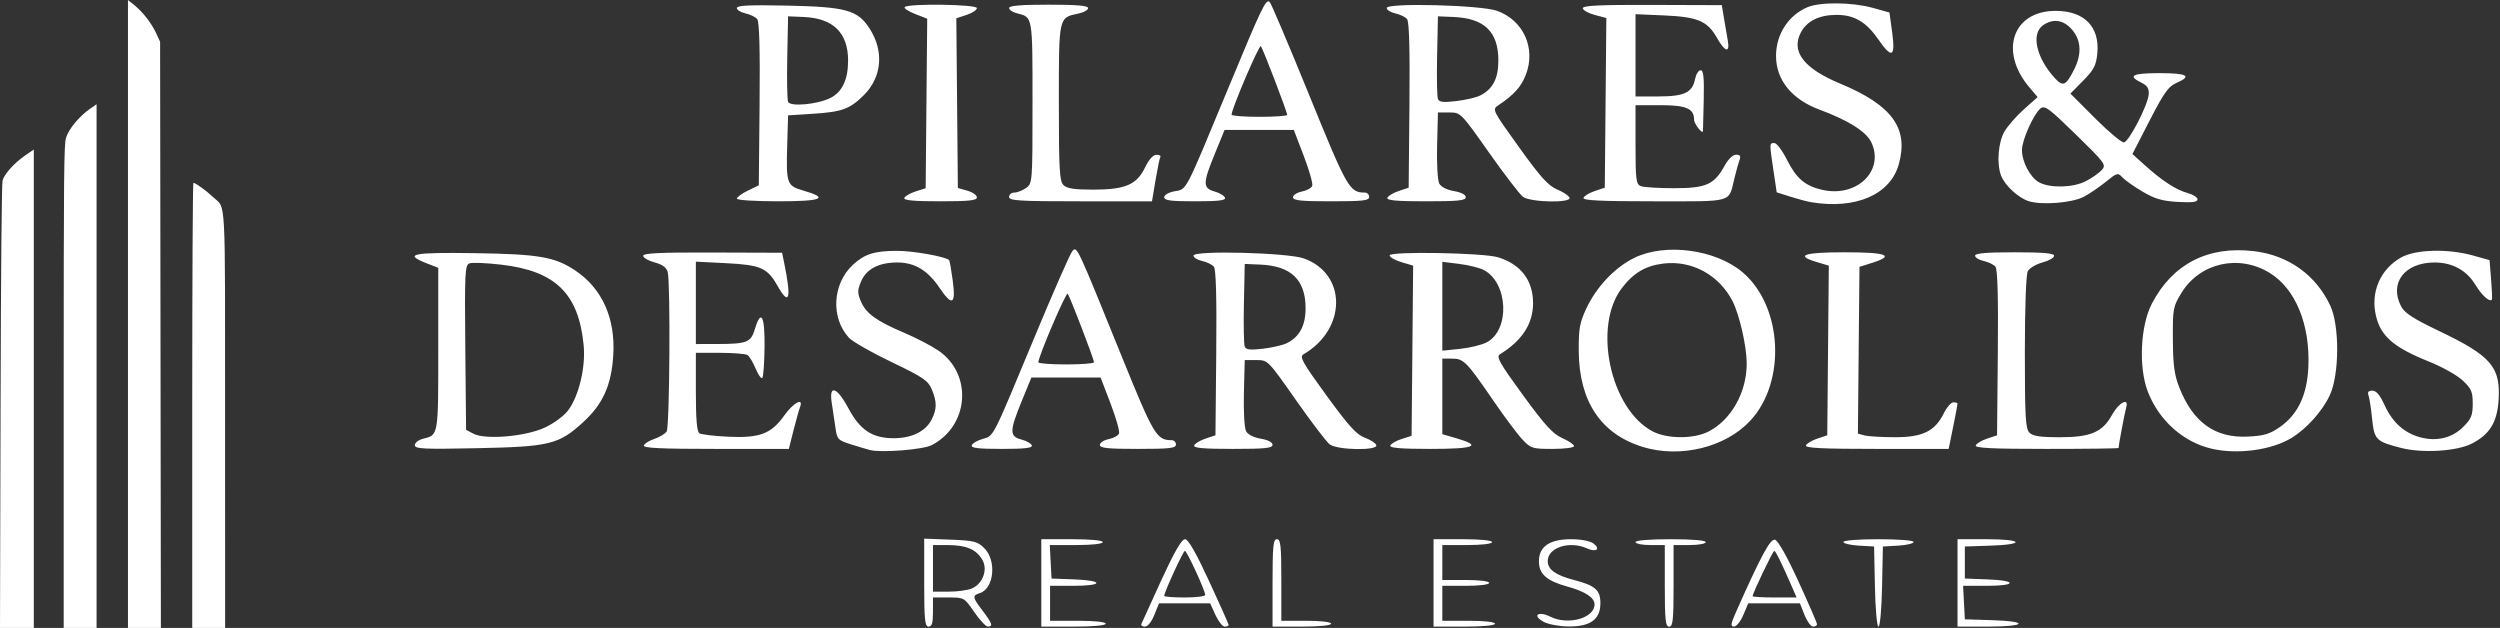
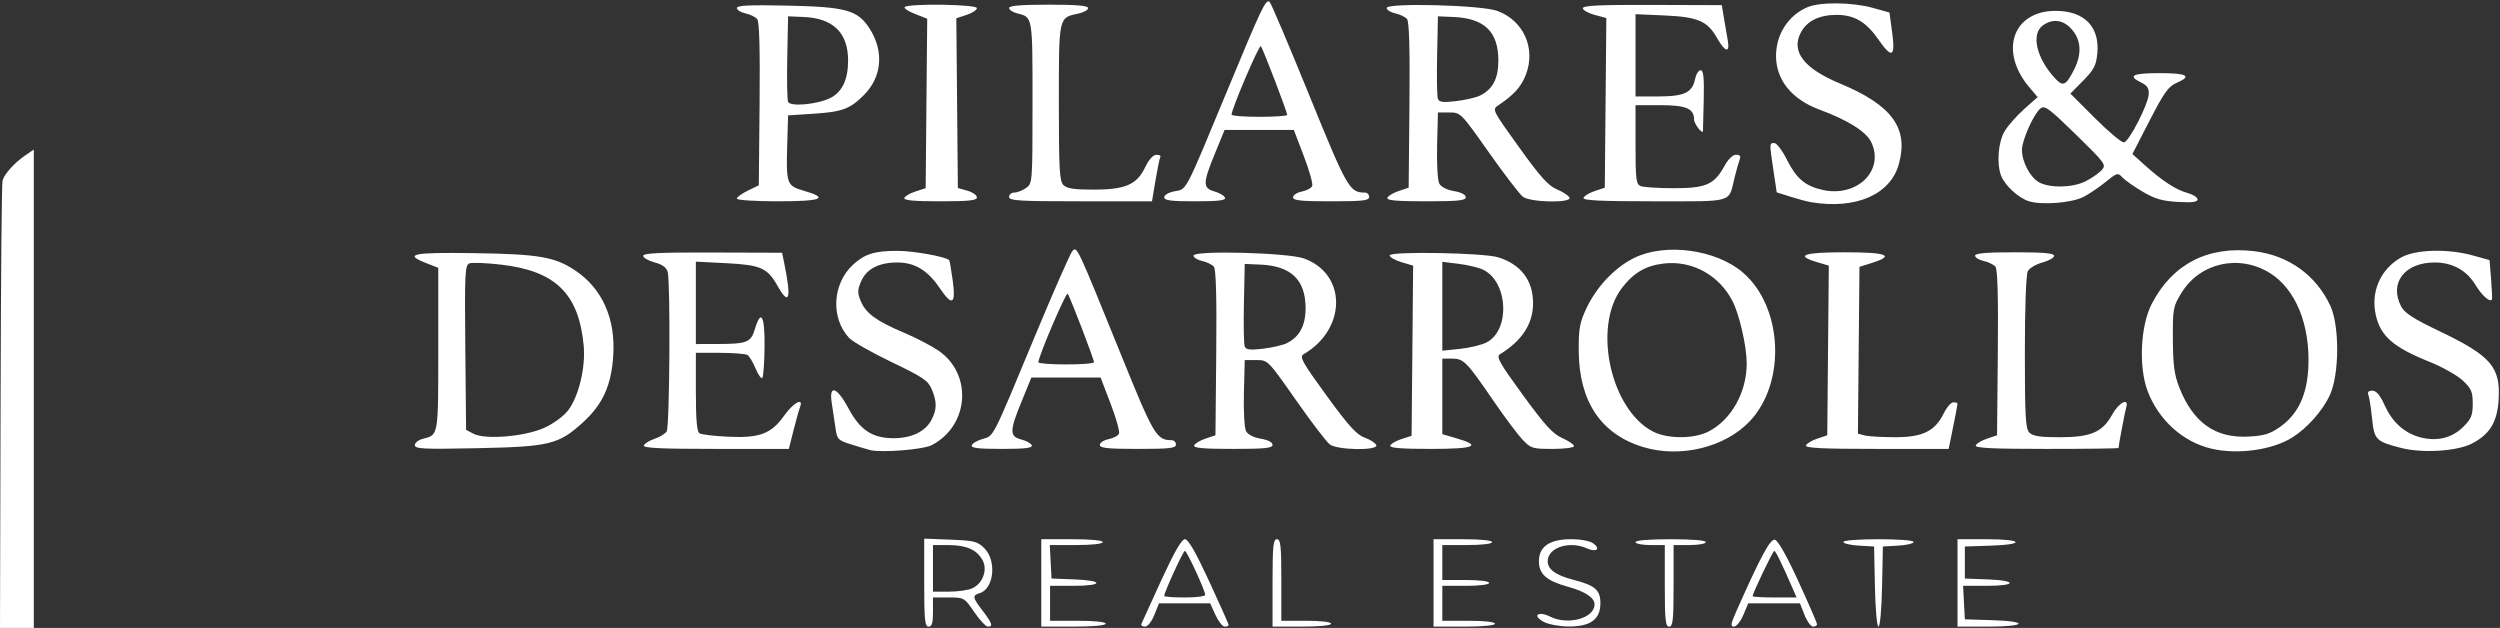
<svg xmlns="http://www.w3.org/2000/svg" width="211" height="53" viewBox="0 0 211 53" fill="none">
  <rect x="0" y="0" width="211" height="53" fill="#333333" stroke="none" />
  <path d="M0.219 15.219C0.142 15.471 0.078 22.627 0.048 34.311L0 53H1.427H2.853V32.81V12.62L2.113 13.127C1.231 13.732 0.39 14.66 0.219 15.219Z" fill="white" />
-   <path d="M5.568 11.641C5.4 12.213 5.376 14.795 5.376 32.647V53H6.764H8.151V30.898V8.796L7.603 9.177C6.689 9.812 5.783 10.909 5.568 11.641Z" fill="white" />
-   <path d="M10.8 0V26.5V53H12.19H13.579L13.546 28.262L13.513 3.524L13.167 2.779C12.774 1.933 12.026 0.98 11.296 0.397L10.8 0Z" fill="white" />
-   <path d="M16.322 15.431C16.268 15.431 16.225 23.884 16.225 34.215V53H17.612H19L18.997 35.585C18.994 15.902 19.09 17.689 17.974 16.626C17.415 16.094 16.498 15.431 16.322 15.431Z" fill="white" />
  <path d="M78.002 49.173V45.461L80.22 45.547C82.216 45.624 82.502 45.696 83.077 46.268C84.134 47.32 83.897 49.679 82.697 50.058C82.045 50.264 82.068 50.409 82.937 51.551C83.748 52.618 83.836 52.886 83.376 52.885C83.206 52.885 82.688 52.332 82.225 51.656C81.392 50.439 81.371 50.427 80.064 50.427H78.743V51.656C78.743 52.585 78.653 52.886 78.373 52.886C78.06 52.886 78.002 52.309 78.002 49.173ZM82.05 49.657C82.955 49.247 83.379 48.078 82.918 47.262C82.422 46.382 81.568 46.009 80.04 46.005L78.743 46.002V47.968V49.935H80.091C80.832 49.935 81.713 49.81 82.05 49.657ZM87.885 49.198V45.51H90.479C92.044 45.51 93.073 45.607 93.073 45.756C93.073 45.901 92.163 46.002 90.837 46.002H88.601L88.675 47.415L88.749 48.829L90.664 48.901C93.192 48.995 93.141 49.444 90.602 49.444H88.626V50.919V52.394H90.973C92.373 52.394 93.32 52.493 93.32 52.64C93.32 52.789 92.249 52.886 90.602 52.886H87.885V49.198ZM96.326 52.674C96.371 52.558 97.128 50.898 98.007 48.986C99.113 46.581 99.73 45.51 100.009 45.51C100.289 45.51 100.919 46.605 102.055 49.061C102.958 51.014 103.697 52.673 103.697 52.748C103.697 52.824 103.547 52.886 103.364 52.886C103.18 52.886 102.83 52.443 102.585 51.902L102.139 50.919H99.98H97.821L97.425 51.902C97.196 52.473 96.865 52.886 96.637 52.886C96.421 52.886 96.281 52.79 96.326 52.674ZM101.72 50.213C101.72 49.849 100.174 46.493 100.006 46.493C99.862 46.493 98.261 49.983 98.261 50.295C98.261 50.368 99.04 50.427 99.991 50.427C100.942 50.427 101.72 50.331 101.72 50.213ZM107.403 49.198C107.403 46.084 107.46 45.51 107.773 45.51C108.085 45.51 108.144 46.056 108.144 48.952V52.394H110.244C111.479 52.394 112.344 52.495 112.344 52.64C112.344 52.787 111.356 52.886 109.873 52.886H107.403V49.198ZM120.991 49.198V45.51H123.462C124.944 45.51 125.932 45.608 125.932 45.756C125.932 45.9 125.068 46.002 123.832 46.002H121.732V47.477V48.952H123.709C124.862 48.952 125.685 49.054 125.685 49.198C125.685 49.341 124.862 49.444 123.709 49.444H121.732V50.919V52.394H123.956C125.273 52.394 126.179 52.494 126.179 52.64C126.179 52.788 125.15 52.886 123.585 52.886H120.991V49.198ZM130.29 52.485C129.285 51.943 129.812 51.535 130.851 52.051C132.347 52.794 134.58 52.172 134.58 51.012C134.58 50.446 133.798 49.926 132.337 49.522C130.522 49.02 129.885 48.459 129.885 47.362C129.885 46.13 130.791 45.51 132.589 45.51C133.409 45.51 134.19 45.654 134.47 45.858C135.117 46.33 134.737 46.644 133.951 46.287C132.467 45.614 130.627 46.209 130.627 47.362C130.627 48.069 131.305 48.554 132.85 48.952C134.63 49.41 135.074 49.799 135.074 50.907C135.074 52.277 134.238 52.889 132.384 52.876C131.619 52.87 130.68 52.695 130.29 52.485ZM140.509 49.444V46.002H139.274C138.594 46.002 138.038 45.891 138.038 45.756C138.038 45.605 139.191 45.51 141.003 45.51C142.815 45.51 143.968 45.605 143.968 45.756C143.968 45.891 143.356 46.002 142.609 46.002H141.25V49.444C141.25 52.339 141.191 52.886 140.88 52.886C140.568 52.886 140.509 52.339 140.509 49.444ZM146.551 51.582C148.62 46.927 149.402 45.474 149.799 45.552C150.057 45.603 150.795 46.906 151.783 49.059C152.648 50.943 153.356 52.575 153.356 52.685C153.356 52.795 153.206 52.886 153.023 52.886C152.84 52.886 152.515 52.443 152.302 51.902L151.914 50.919L149.732 50.921L147.55 50.924L147.136 51.905C146.909 52.444 146.553 52.886 146.347 52.886C146.037 52.886 146.072 52.659 146.551 51.582ZM151.286 49.628C150.375 47.537 149.863 46.493 149.748 46.493C149.632 46.493 147.921 50.073 147.921 50.318C147.921 50.378 148.756 50.427 149.777 50.427H151.633L151.286 49.628ZM158.243 49.505L158.174 46.124L156.877 46.05C156.164 46.009 155.58 45.871 155.58 45.743C155.58 45.609 156.842 45.51 158.545 45.51C160.247 45.51 161.509 45.609 161.509 45.743C161.509 45.871 160.926 46.009 160.212 46.05L158.915 46.124L158.846 49.505C158.808 51.412 158.676 52.886 158.545 52.886C158.413 52.886 158.282 51.412 158.243 49.505ZM165.215 49.198V45.51H167.686C170.745 45.51 170.997 45.955 167.995 46.053L165.833 46.124V47.477V48.829L167.748 48.901C170.283 48.996 170.222 49.444 167.674 49.444H165.685L165.759 50.857L165.833 52.271L168.118 52.342C171.287 52.44 171.033 52.886 167.809 52.886H165.215V49.198ZM73.432 37.983C73.16 37.913 72.424 37.694 71.796 37.495C70.719 37.153 70.647 37.074 70.512 36.097C70.434 35.527 70.294 34.591 70.201 34.016C69.946 32.428 70.631 32.64 71.599 34.448C72.584 36.287 73.598 36.969 75.37 36.985C76.906 37 78.1 36.431 78.616 35.438C79.083 34.539 79.088 33.925 78.638 32.853C78.329 32.118 77.906 31.832 75.241 30.555C73.566 29.752 71.954 28.834 71.657 28.513C70.1 26.832 70.251 23.963 71.981 22.353C72.966 21.437 73.816 21.169 75.733 21.173C77.104 21.175 79.812 21.66 80.109 21.956C80.153 21.999 80.29 22.781 80.412 23.692C80.682 25.698 80.366 25.876 79.31 24.311C78.302 22.816 77.202 22.153 75.73 22.153C74.164 22.153 73.113 22.707 72.668 23.768C72.363 24.494 72.361 24.727 72.659 25.436C73.086 26.453 73.975 27.098 76.314 28.087C77.311 28.509 78.609 29.185 79.201 29.589C82.108 31.577 81.799 35.928 78.635 37.571C77.908 37.949 74.392 38.227 73.432 37.983ZM138.669 37.727C135.129 36.646 133.278 33.89 133.246 29.652C133.231 27.753 133.321 27.241 133.882 26.044C134.746 24.198 136.301 22.56 137.948 21.757C140.57 20.481 144.811 21.053 147.084 22.989C150.455 25.861 150.776 32.239 147.713 35.519C145.622 37.759 141.817 38.688 138.669 37.727ZM144.186 36.428C146.12 35.446 147.433 33.102 147.422 30.652C147.416 29.221 146.806 26.548 146.228 25.42C145.098 23.217 142.806 21.961 140.423 22.241C138.898 22.42 137.879 23.017 136.887 24.311C134.409 27.544 135.909 34.529 139.484 36.409C140.707 37.052 142.939 37.061 144.186 36.428ZM186.644 37.867C184.236 37.302 182.184 35.45 181.259 33.007C180.489 30.972 180.653 27.489 181.607 25.648C183.353 22.276 186.352 20.732 190.252 21.2C193.145 21.546 195.477 23.219 196.682 25.811C197.467 27.502 197.446 31.6 196.642 33.34C196.023 34.68 194.708 36.158 193.436 36.944C191.746 37.989 188.845 38.383 186.644 37.867ZM192.43 36.035C193.941 34.977 194.717 33.343 194.825 30.989C194.99 27.413 193.745 24.376 191.564 23.035C188.962 21.434 185.673 22.178 184.117 24.717C183.406 25.878 183.375 26.045 183.391 28.651C183.404 30.834 183.513 31.641 183.942 32.725C185.101 35.659 186.962 36.986 189.726 36.849C191.086 36.782 191.57 36.636 192.43 36.035ZM202.645 37.804C200.526 37.261 200.389 37.121 200.203 35.32C200.112 34.437 199.973 33.547 199.895 33.343C199.797 33.09 199.904 32.971 200.228 32.971C200.56 32.971 200.872 33.341 201.259 34.192C201.917 35.642 202.921 36.548 204.266 36.909C205.662 37.283 206.948 36.971 207.895 36.031C208.575 35.355 208.698 35.054 208.698 34.069C208.698 33.064 208.584 32.799 207.854 32.114C207.39 31.678 206.122 30.965 205.036 30.53C202.008 29.315 200.928 28.378 200.523 26.615C200.069 24.637 200.907 22.715 202.653 21.731C203.867 21.047 206.594 20.971 208.712 21.562L210.117 21.954L210.25 23.59C210.323 24.49 210.353 25.257 210.317 25.294C210.105 25.511 209.479 24.944 208.922 24.033C208.174 22.808 206.977 22.153 205.486 22.153C202.951 22.153 201.627 23.883 202.653 25.856C202.945 26.419 203.676 26.893 205.861 27.938C210.264 30.044 211.06 30.971 210.881 33.778C210.761 35.641 210.125 36.67 208.616 37.443C207.352 38.09 204.446 38.266 202.645 37.804ZM35.013 37.571C35.013 37.369 35.319 37.128 35.691 37.035C37.014 36.704 36.99 36.847 36.99 29.479V22.605L36.002 22.219C34.028 21.448 34.774 21.289 40.016 21.366C45.49 21.447 46.825 21.676 48.549 22.828C50.818 24.345 51.95 26.86 51.761 29.968C51.606 32.518 50.883 34.12 49.196 35.654C47.149 37.516 46.386 37.702 40.263 37.828C35.727 37.922 35.013 37.887 35.013 37.571ZM45.949 36.103C46.712 35.755 47.576 35.124 47.942 34.646C48.844 33.47 49.438 31.002 49.263 29.161C48.846 24.784 46.896 22.872 42.305 22.337C41.053 22.191 39.844 22.143 39.617 22.229C39.244 22.372 39.212 23.039 39.271 29.331L39.337 36.276L39.955 36.604C40.949 37.131 44.307 36.851 45.949 36.103ZM54.34 37.598C54.394 37.438 54.798 37.187 55.238 37.039C55.678 36.892 56.142 36.608 56.269 36.408C56.52 36.013 56.596 23.857 56.353 22.954C56.25 22.573 55.908 22.324 55.244 22.146C54.716 22.004 54.284 21.755 54.284 21.591C54.284 21.365 55.71 21.298 60.146 21.313L66.008 21.332L66.18 22.169C66.811 25.24 66.622 25.895 65.618 24.118C64.766 22.609 64.202 22.36 61.291 22.213L58.731 22.083V25.56V29.037L60.523 29.034C63.054 29.029 63.372 28.904 63.71 27.78C64.233 26.043 64.557 26.637 64.528 29.281C64.513 30.631 64.427 31.81 64.337 31.9C64.247 31.99 63.992 31.631 63.772 31.103C63.551 30.576 63.243 30.062 63.089 29.963C62.934 29.864 61.891 29.781 60.77 29.779L58.731 29.775V33.08C58.731 35.434 58.819 36.438 59.036 36.571C59.204 36.675 60.289 36.804 61.449 36.859C64.115 36.986 65.093 36.618 66.185 35.076C66.957 33.986 67.851 33.508 67.522 34.361C67.436 34.584 67.188 35.469 66.971 36.328L66.577 37.888H60.41C55.778 37.888 54.267 37.816 54.34 37.598ZM82.016 37.585C82.072 37.418 82.477 37.178 82.915 37.053C83.892 36.774 83.709 37.132 87.276 28.546C88.876 24.692 90.332 21.38 90.511 21.185C90.9 20.763 90.864 20.686 94.662 30.052C97.379 36.753 97.615 37.151 98.891 37.151C99.088 37.151 99.25 37.317 99.25 37.519C99.25 37.828 98.728 37.888 96.038 37.888C93.477 37.888 92.826 37.82 92.826 37.55C92.826 37.364 93.162 37.145 93.573 37.063C93.984 36.982 94.377 36.767 94.447 36.587C94.516 36.406 94.195 35.27 93.732 34.062L92.892 31.865H89.97H87.049L86.243 33.832C85.195 36.39 85.189 36.833 86.2 37.093C86.633 37.205 87.031 37.429 87.085 37.592C87.159 37.811 86.494 37.888 84.549 37.888C82.568 37.888 81.939 37.813 82.016 37.585ZM92.332 30.575C92.332 30.306 90.3 25.013 90.112 24.792C89.973 24.629 87.638 30.09 87.638 30.578C87.638 30.677 88.694 30.758 89.985 30.758C91.276 30.758 92.332 30.676 92.332 30.575ZM100.788 37.598C100.842 37.438 101.268 37.179 101.735 37.023L102.585 36.738L102.651 29.783C102.695 25.053 102.631 22.725 102.448 22.506C102.301 22.329 101.854 22.114 101.456 22.027C101.058 21.94 100.732 21.735 100.732 21.573C100.732 21.118 108.684 21.322 110.047 21.812C113.685 23.119 113.671 27.768 110.023 29.898C109.654 30.113 109.897 30.55 111.96 33.385C113.826 35.949 114.498 36.691 115.176 36.935C115.647 37.105 116.089 37.388 116.157 37.566C116.343 38.048 112.879 37.996 112.229 37.507C111.961 37.306 110.678 35.622 109.377 33.766C107.013 30.394 107.009 30.39 106.033 30.39H105.056L104.986 33.157C104.946 34.712 105.026 36.129 105.168 36.392C105.32 36.675 105.813 36.927 106.411 37.027C107.021 37.13 107.403 37.327 107.403 37.541C107.403 37.823 106.772 37.888 104.047 37.888C101.576 37.888 100.716 37.812 100.788 37.598ZM108.597 28.969C109.674 28.442 110.191 27.485 110.191 26.017C110.191 23.617 108.968 22.439 106.362 22.331L105.056 22.276L104.986 25.583C104.948 27.402 104.978 29.048 105.053 29.243C105.16 29.52 105.489 29.56 106.586 29.432C107.355 29.342 108.26 29.134 108.597 28.969ZM117.337 37.61C117.389 37.456 117.815 37.208 118.284 37.056L119.138 36.782L119.204 29.602L119.269 22.421L118.277 22.125C117.732 21.963 117.285 21.705 117.285 21.554C117.285 21.197 125.186 21.334 126.426 21.712C128.348 22.297 129.391 23.659 129.391 25.579C129.391 27.322 128.477 28.737 126.599 29.898C126.26 30.108 126.542 30.61 128.532 33.34C130.401 35.902 131.06 36.623 131.856 36.975C132.403 37.217 132.85 37.522 132.85 37.652C132.85 37.782 132.038 37.888 131.046 37.888C129.329 37.888 129.204 37.849 128.488 37.089C128.073 36.65 126.977 35.184 126.051 33.832C123.78 30.515 123.537 30.267 122.554 30.267H121.732V33.455V36.644L122.893 36.981C125.117 37.626 124.497 37.888 120.744 37.888C118.246 37.888 117.271 37.808 117.337 37.61ZM125.464 28.901C127.465 27.872 127.302 23.854 125.216 22.781C124.862 22.599 123.934 22.37 123.153 22.273L121.732 22.097V25.848V29.599L123.221 29.444C124.04 29.359 125.049 29.115 125.464 28.901ZM152.424 37.598C152.478 37.438 152.904 37.179 153.371 37.023L154.221 36.738L154.286 29.58L154.352 22.421L153.36 22.125C151.457 21.558 152.203 21.293 155.703 21.293C159.271 21.293 159.97 21.568 157.989 22.191L156.939 22.522L156.873 29.561L156.808 36.6L157.367 36.749C157.675 36.831 158.828 36.9 159.929 36.901C162.275 36.905 163.311 36.397 164.062 34.873C164.311 34.368 164.672 33.955 164.865 33.955C165.058 33.955 165.215 34.004 165.215 34.065C165.215 34.171 164.83 36.158 164.582 37.335L164.465 37.888H158.396C153.839 37.888 152.351 37.816 152.424 37.598ZM166.754 37.598C166.807 37.438 167.233 37.179 167.701 37.023L168.551 36.738L168.616 29.783C168.661 25.053 168.596 22.725 168.414 22.506C168.267 22.329 167.82 22.114 167.422 22.027C167.023 21.94 166.698 21.739 166.698 21.581C166.698 21.375 167.65 21.293 170.033 21.293C172.48 21.293 173.368 21.372 173.368 21.591C173.368 21.755 172.926 22.007 172.384 22.152C171.843 22.297 171.287 22.626 171.149 22.883C170.997 23.165 170.898 25.88 170.898 29.741C170.898 35.223 170.953 36.187 171.286 36.518C171.579 36.81 172.198 36.905 173.818 36.904C176.466 36.904 177.447 36.484 178.265 34.999C178.833 33.968 179.707 33.515 179.452 34.385C179.341 34.761 178.804 37.602 178.804 37.81C178.804 37.853 176.071 37.888 172.73 37.888C168.17 37.888 166.681 37.816 166.754 37.598ZM152.862 17.066C152.522 17.01 151.729 16.799 151.099 16.598L149.954 16.232L149.679 14.388C149.332 12.069 149.332 12.073 149.757 12.073C149.951 12.073 150.424 12.699 150.807 13.463C151.611 15.068 152.354 15.7 153.825 16.029C156.738 16.68 159.074 14.39 157.934 12C157.509 11.109 155.975 10.144 153.571 9.255C151.228 8.39 149.897 6.747 149.897 4.721C149.897 2.902 150.93 1.298 152.545 0.61C153.613 0.156 156.338 0.182 158.064 0.664L159.47 1.057L159.701 2.754C159.983 4.831 159.676 4.982 158.532 3.327C157.511 1.85 156.504 1.257 155.012 1.256C153.541 1.255 152.495 1.772 151.986 2.753C151.152 4.358 152.248 5.781 155.294 7.048C159.692 8.876 161.108 10.82 160.259 13.862C159.543 16.429 156.625 17.693 152.862 17.066ZM171.242 16.985C170.362 16.714 169.211 15.655 168.892 14.823C168.504 13.81 168.645 12.003 169.183 11.09C169.462 10.616 170.204 9.772 170.833 9.212L171.977 8.195L171.276 7.368C168.7 4.327 169.871 0.917 173.492 0.917C175.916 0.917 177.23 2.258 177.013 4.509C176.915 5.526 176.728 5.886 175.82 6.807L174.743 7.898L176.835 9.992C177.986 11.143 179.081 12.055 179.268 12.018C179.704 11.931 181.289 8.852 181.351 7.97C181.387 7.459 181.237 7.222 180.718 6.969C179.538 6.393 179.966 6.173 182.263 6.173C184.619 6.173 185.04 6.419 183.683 7.004C183.018 7.29 182.631 7.835 181.428 10.175L179.975 13L181.031 13.95C182.497 15.27 183.654 16.022 184.637 16.292C185.098 16.418 185.474 16.66 185.474 16.829C185.474 17.054 185.027 17.111 183.807 17.042C182.484 16.966 181.868 16.786 180.825 16.169C180.102 15.742 179.335 15.199 179.12 14.963C178.751 14.558 178.672 14.58 177.716 15.357C177.159 15.81 176.32 16.377 175.85 16.618C174.857 17.126 172.351 17.326 171.242 16.985ZM176.034 15.296C176.538 15.039 177.142 14.619 177.377 14.361C177.786 13.91 177.706 13.799 175.21 11.359C172.924 9.125 172.569 8.865 172.212 9.158C171.633 9.635 170.656 11.824 170.653 12.651C170.65 13.658 171.352 14.985 172.104 15.392C173.032 15.893 174.949 15.846 176.034 15.296ZM175.063 5.852C175.758 4.471 175.64 3.247 174.722 2.334C174.041 1.657 173.22 1.583 172.435 2.13C171.4 2.851 171.86 4.896 173.442 6.608C174.124 7.346 174.369 7.232 175.063 5.852ZM62.19 16.765C62.19 16.641 62.607 16.336 63.117 16.089L64.043 15.638L64.109 8.784C64.154 4.126 64.089 1.827 63.907 1.608C63.759 1.432 63.313 1.216 62.914 1.129C62.516 1.042 62.19 0.838 62.19 0.677C62.19 0.457 63.261 0.406 66.452 0.474C71.412 0.579 72.385 0.85 73.388 2.401C74.628 4.323 74.441 6.504 72.904 8.033C71.723 9.208 71.081 9.443 68.614 9.602L66.514 9.737L66.442 12.196C66.344 15.517 66.4 15.677 67.801 16.084C70.019 16.727 69.401 16.99 65.67 16.99C63.723 16.99 62.19 16.891 62.19 16.765ZM70.113 8.254C71.088 7.752 71.579 6.701 71.579 5.115C71.579 2.766 70.326 1.538 67.825 1.433L66.514 1.378L66.445 4.808C66.407 6.695 66.437 8.397 66.512 8.591C66.682 9.033 69.026 8.813 70.113 8.254ZM76.325 16.712C76.376 16.558 76.802 16.31 77.272 16.159L78.126 15.884L78.191 8.731L78.257 1.579L77.221 1.174C76.651 0.951 76.264 0.691 76.359 0.595C76.676 0.281 82.449 0.364 82.449 0.683C82.449 0.842 82.059 1.1 81.581 1.257L80.713 1.542L80.778 8.704L80.843 15.866L81.646 16.095C82.088 16.221 82.449 16.474 82.449 16.657C82.449 16.92 81.792 16.99 79.341 16.99C77.134 16.99 76.259 16.909 76.325 16.712ZM85.167 16.622C85.167 16.419 85.365 16.253 85.606 16.253C85.848 16.253 86.292 16.081 86.594 15.87C87.139 15.49 87.144 15.437 87.144 8.647C87.144 1.315 87.168 1.456 85.845 1.126C85.472 1.032 85.167 0.83 85.167 0.676C85.167 0.479 86.168 0.395 88.502 0.395C90.885 0.395 91.838 0.477 91.838 0.683C91.838 0.841 91.476 1.047 91.035 1.14C89.334 1.5 89.367 1.349 89.367 8.652C89.367 14.308 89.422 15.289 89.755 15.62C90.049 15.912 90.668 16.007 92.288 16.006C94.976 16.006 95.954 15.582 96.655 14.11C96.963 13.466 97.319 13.071 97.597 13.066C97.842 13.061 97.994 13.139 97.934 13.241C97.874 13.342 97.691 14.227 97.527 15.208L97.228 16.99H91.198C86.002 16.99 85.167 16.939 85.167 16.622ZM98.261 16.649C98.261 16.453 98.631 16.238 99.125 16.146C100.186 15.948 99.954 16.391 103.58 7.648C106.515 0.568 106.814 -0.061 107.151 0.146C107.253 0.209 108.75 3.734 110.478 7.98C113.706 15.912 113.9 16.253 115.197 16.253C115.394 16.253 115.556 16.419 115.556 16.622C115.556 16.93 115.034 16.99 112.344 16.99C109.783 16.99 109.132 16.922 109.132 16.652C109.132 16.466 109.468 16.247 109.879 16.166C110.29 16.084 110.683 15.869 110.753 15.689C110.822 15.508 110.501 14.372 110.039 13.164L109.198 10.967H106.276H103.355L102.549 12.934C101.508 15.475 101.502 15.874 102.504 16.159C102.935 16.282 103.333 16.52 103.389 16.687C103.466 16.915 102.841 16.99 100.876 16.99C98.81 16.99 98.261 16.919 98.261 16.649ZM108.638 9.697C108.638 9.443 106.595 4.107 106.416 3.894C106.278 3.73 103.944 9.195 103.944 9.68C103.944 9.779 105 9.86 106.291 9.86C107.582 9.86 108.638 9.787 108.638 9.697ZM117.094 16.7C117.148 16.54 117.574 16.281 118.041 16.125L118.891 15.84L118.957 8.885C119.001 4.155 118.937 1.827 118.754 1.608C118.607 1.432 118.16 1.216 117.762 1.129C117.364 1.042 117.038 0.838 117.038 0.675C117.038 0.22 124.991 0.424 126.353 0.914C128.581 1.715 129.643 4.065 128.785 6.299C128.394 7.319 127.784 7.999 126.473 8.877C125.923 9.245 125.926 9.251 128.203 12.421C130.015 14.944 130.674 15.676 131.414 15.986C131.927 16.2 132.4 16.514 132.467 16.683C132.651 17.152 129.168 17.085 128.533 16.608C128.265 16.406 126.974 14.722 125.664 12.866C123.3 9.516 123.276 9.492 122.322 9.492H121.362L121.292 12.259C121.253 13.815 121.332 15.231 121.474 15.494C121.626 15.777 122.119 16.029 122.717 16.129C123.327 16.232 123.709 16.43 123.709 16.643C123.709 16.925 123.078 16.99 120.353 16.99C117.882 16.99 117.023 16.914 117.094 16.7ZM124.903 8.071C125.984 7.543 126.462 6.635 126.462 5.113C126.462 2.678 125.29 1.542 122.668 1.433L121.362 1.378L121.292 4.685C121.254 6.504 121.284 8.151 121.359 8.345C121.466 8.622 121.796 8.663 122.892 8.534C123.661 8.444 124.566 8.236 124.903 8.071ZM133.647 16.7C133.701 16.54 134.127 16.281 134.594 16.125L135.444 15.84L135.51 8.681L135.575 1.522L134.583 1.256C134.038 1.11 133.591 0.857 133.591 0.693C133.591 0.467 135.018 0.4 139.456 0.415L145.32 0.435L145.5 1.521C145.598 2.119 145.744 2.967 145.823 3.407C146.022 4.51 145.599 4.413 144.913 3.198C144.107 1.772 143.29 1.425 140.447 1.302L138.038 1.198V4.669V8.139H139.96C142.156 8.139 142.834 7.819 143.064 6.673C143.147 6.263 143.357 5.927 143.532 5.927C143.773 5.927 143.836 6.53 143.795 8.447C143.765 9.833 143.736 11.008 143.73 11.058C143.697 11.375 142.98 10.453 142.98 10.094C142.98 9.16 142.315 8.877 140.121 8.877H138.038V12.204C138.038 15.141 138.089 15.551 138.471 15.707C138.709 15.804 139.979 15.884 141.294 15.884C144.009 15.884 144.685 15.58 145.574 13.959C145.868 13.422 146.253 13.058 146.527 13.057C146.849 13.057 146.94 13.175 146.831 13.457C146.746 13.677 146.551 14.369 146.398 14.994C145.869 17.155 146.43 16.99 139.615 16.99C135.062 16.99 133.574 16.918 133.647 16.7Z" fill="white" />
</svg>